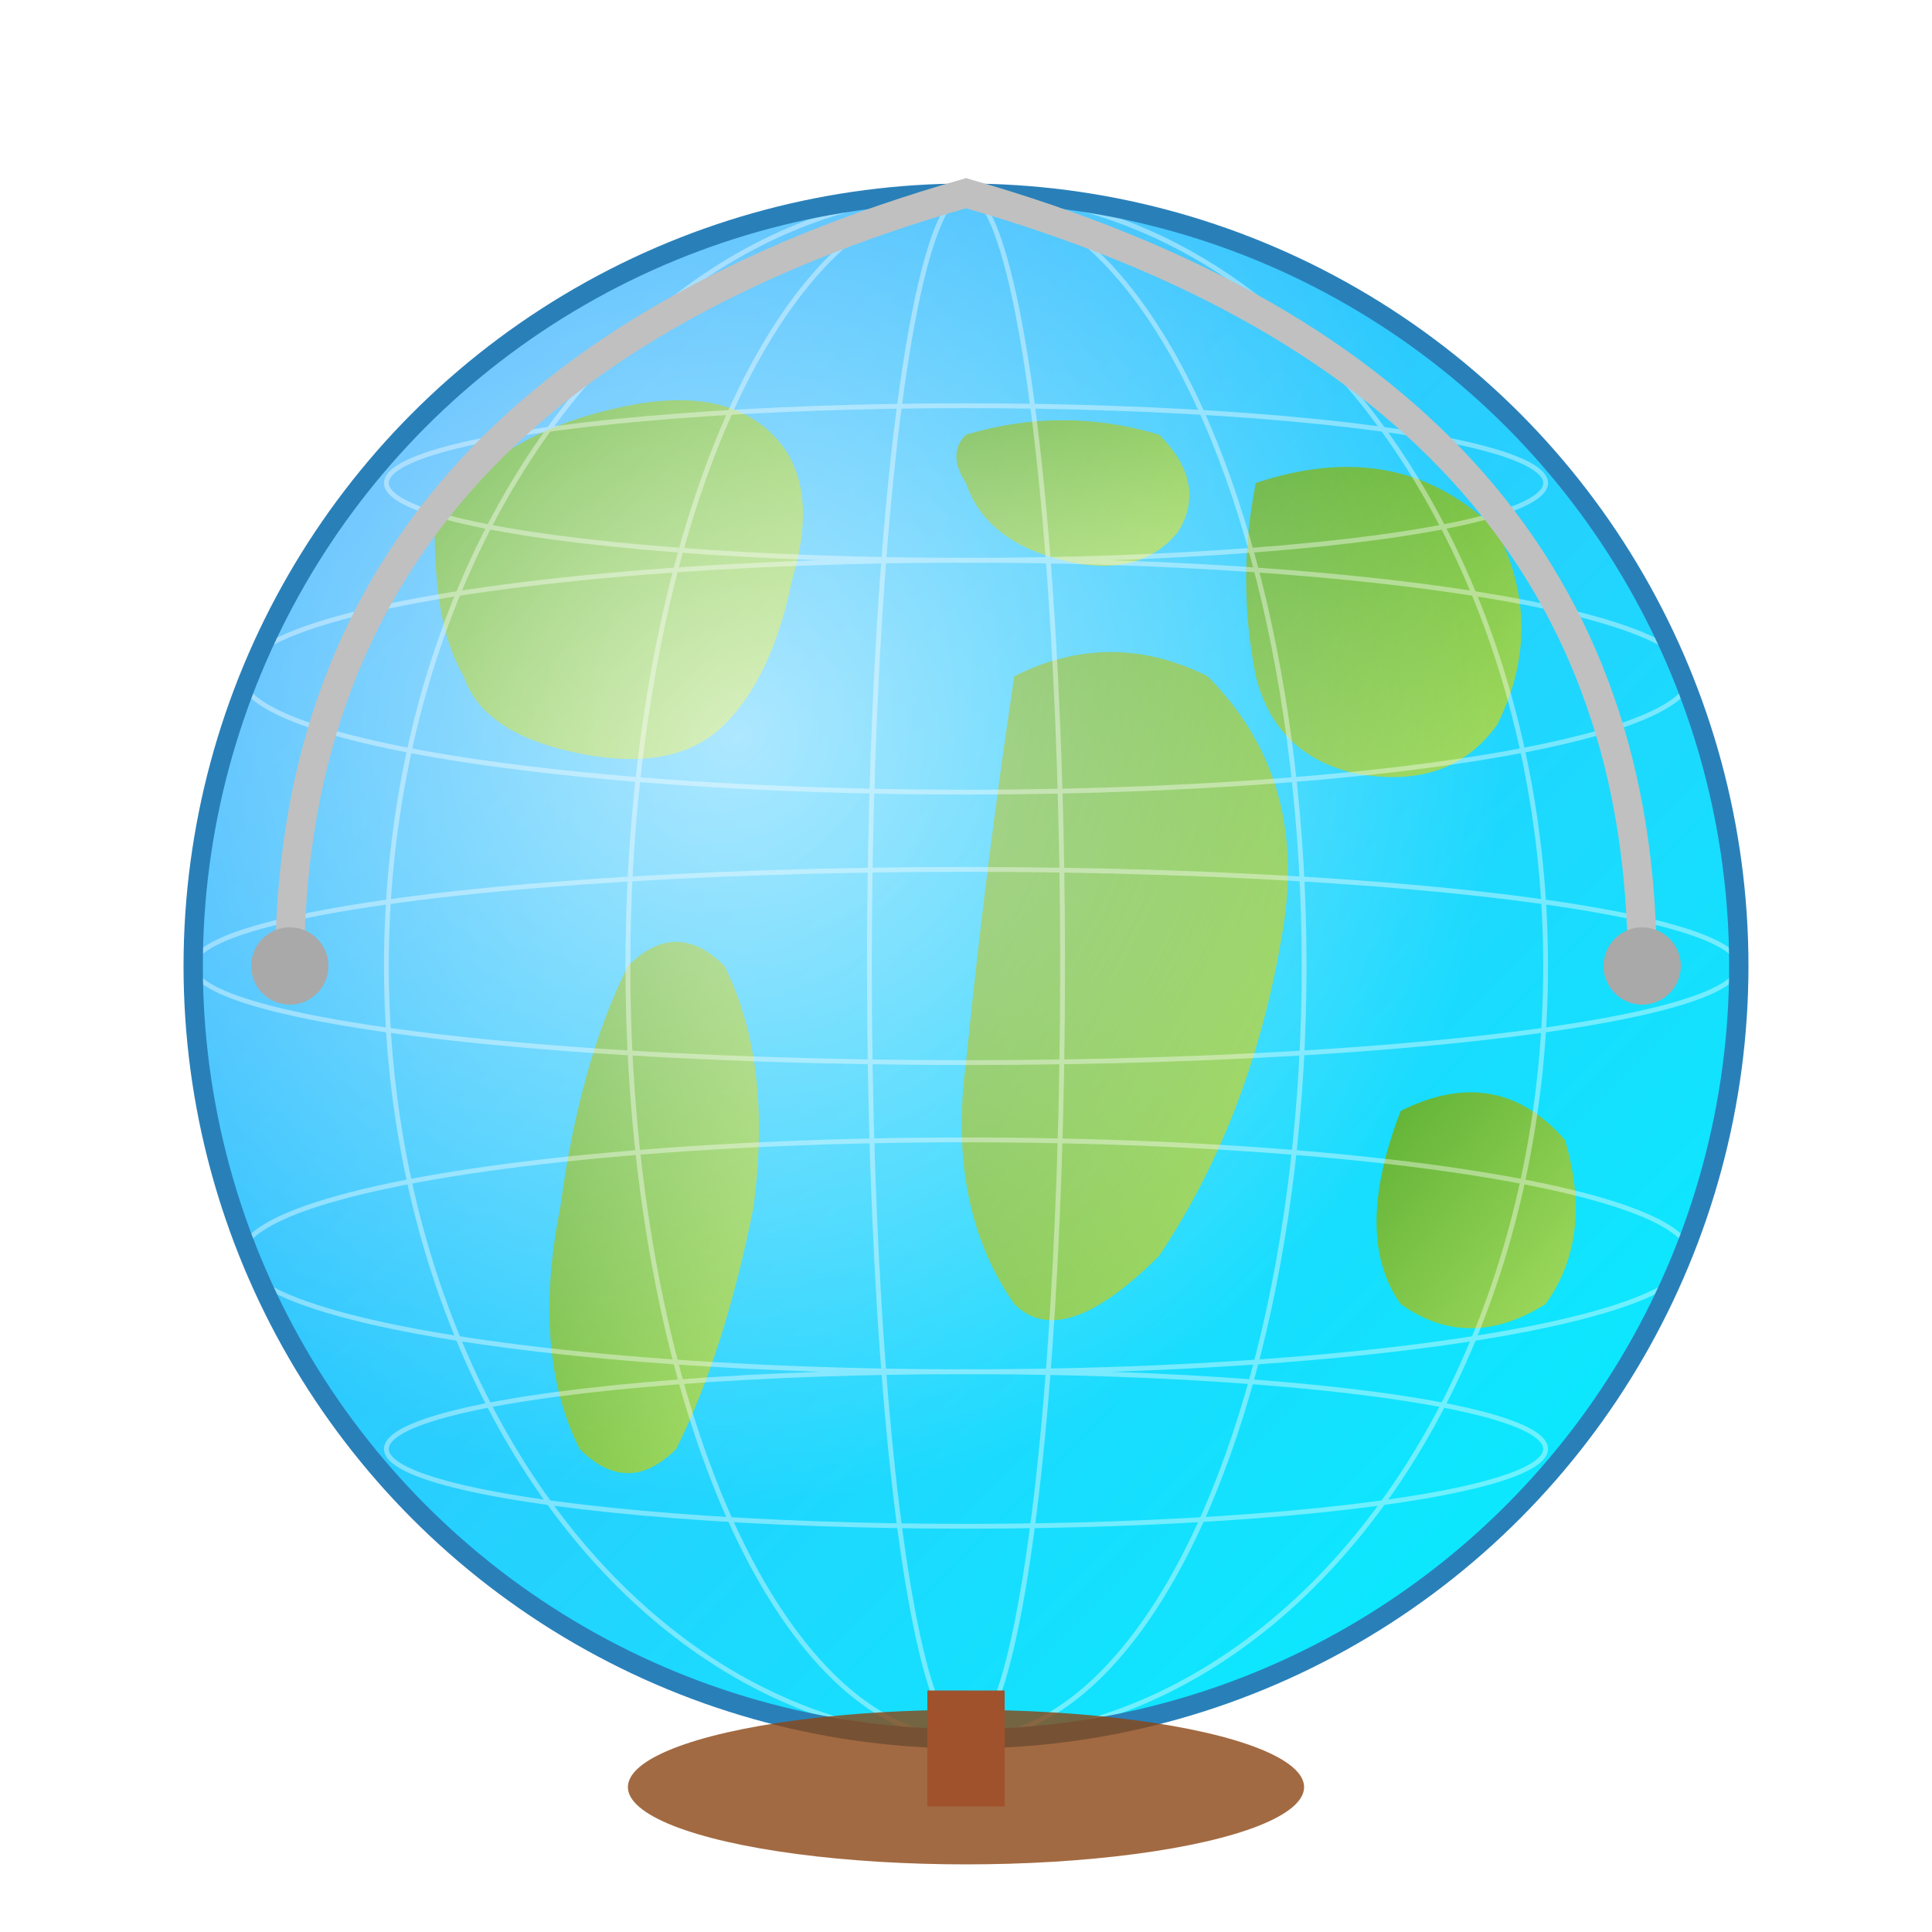
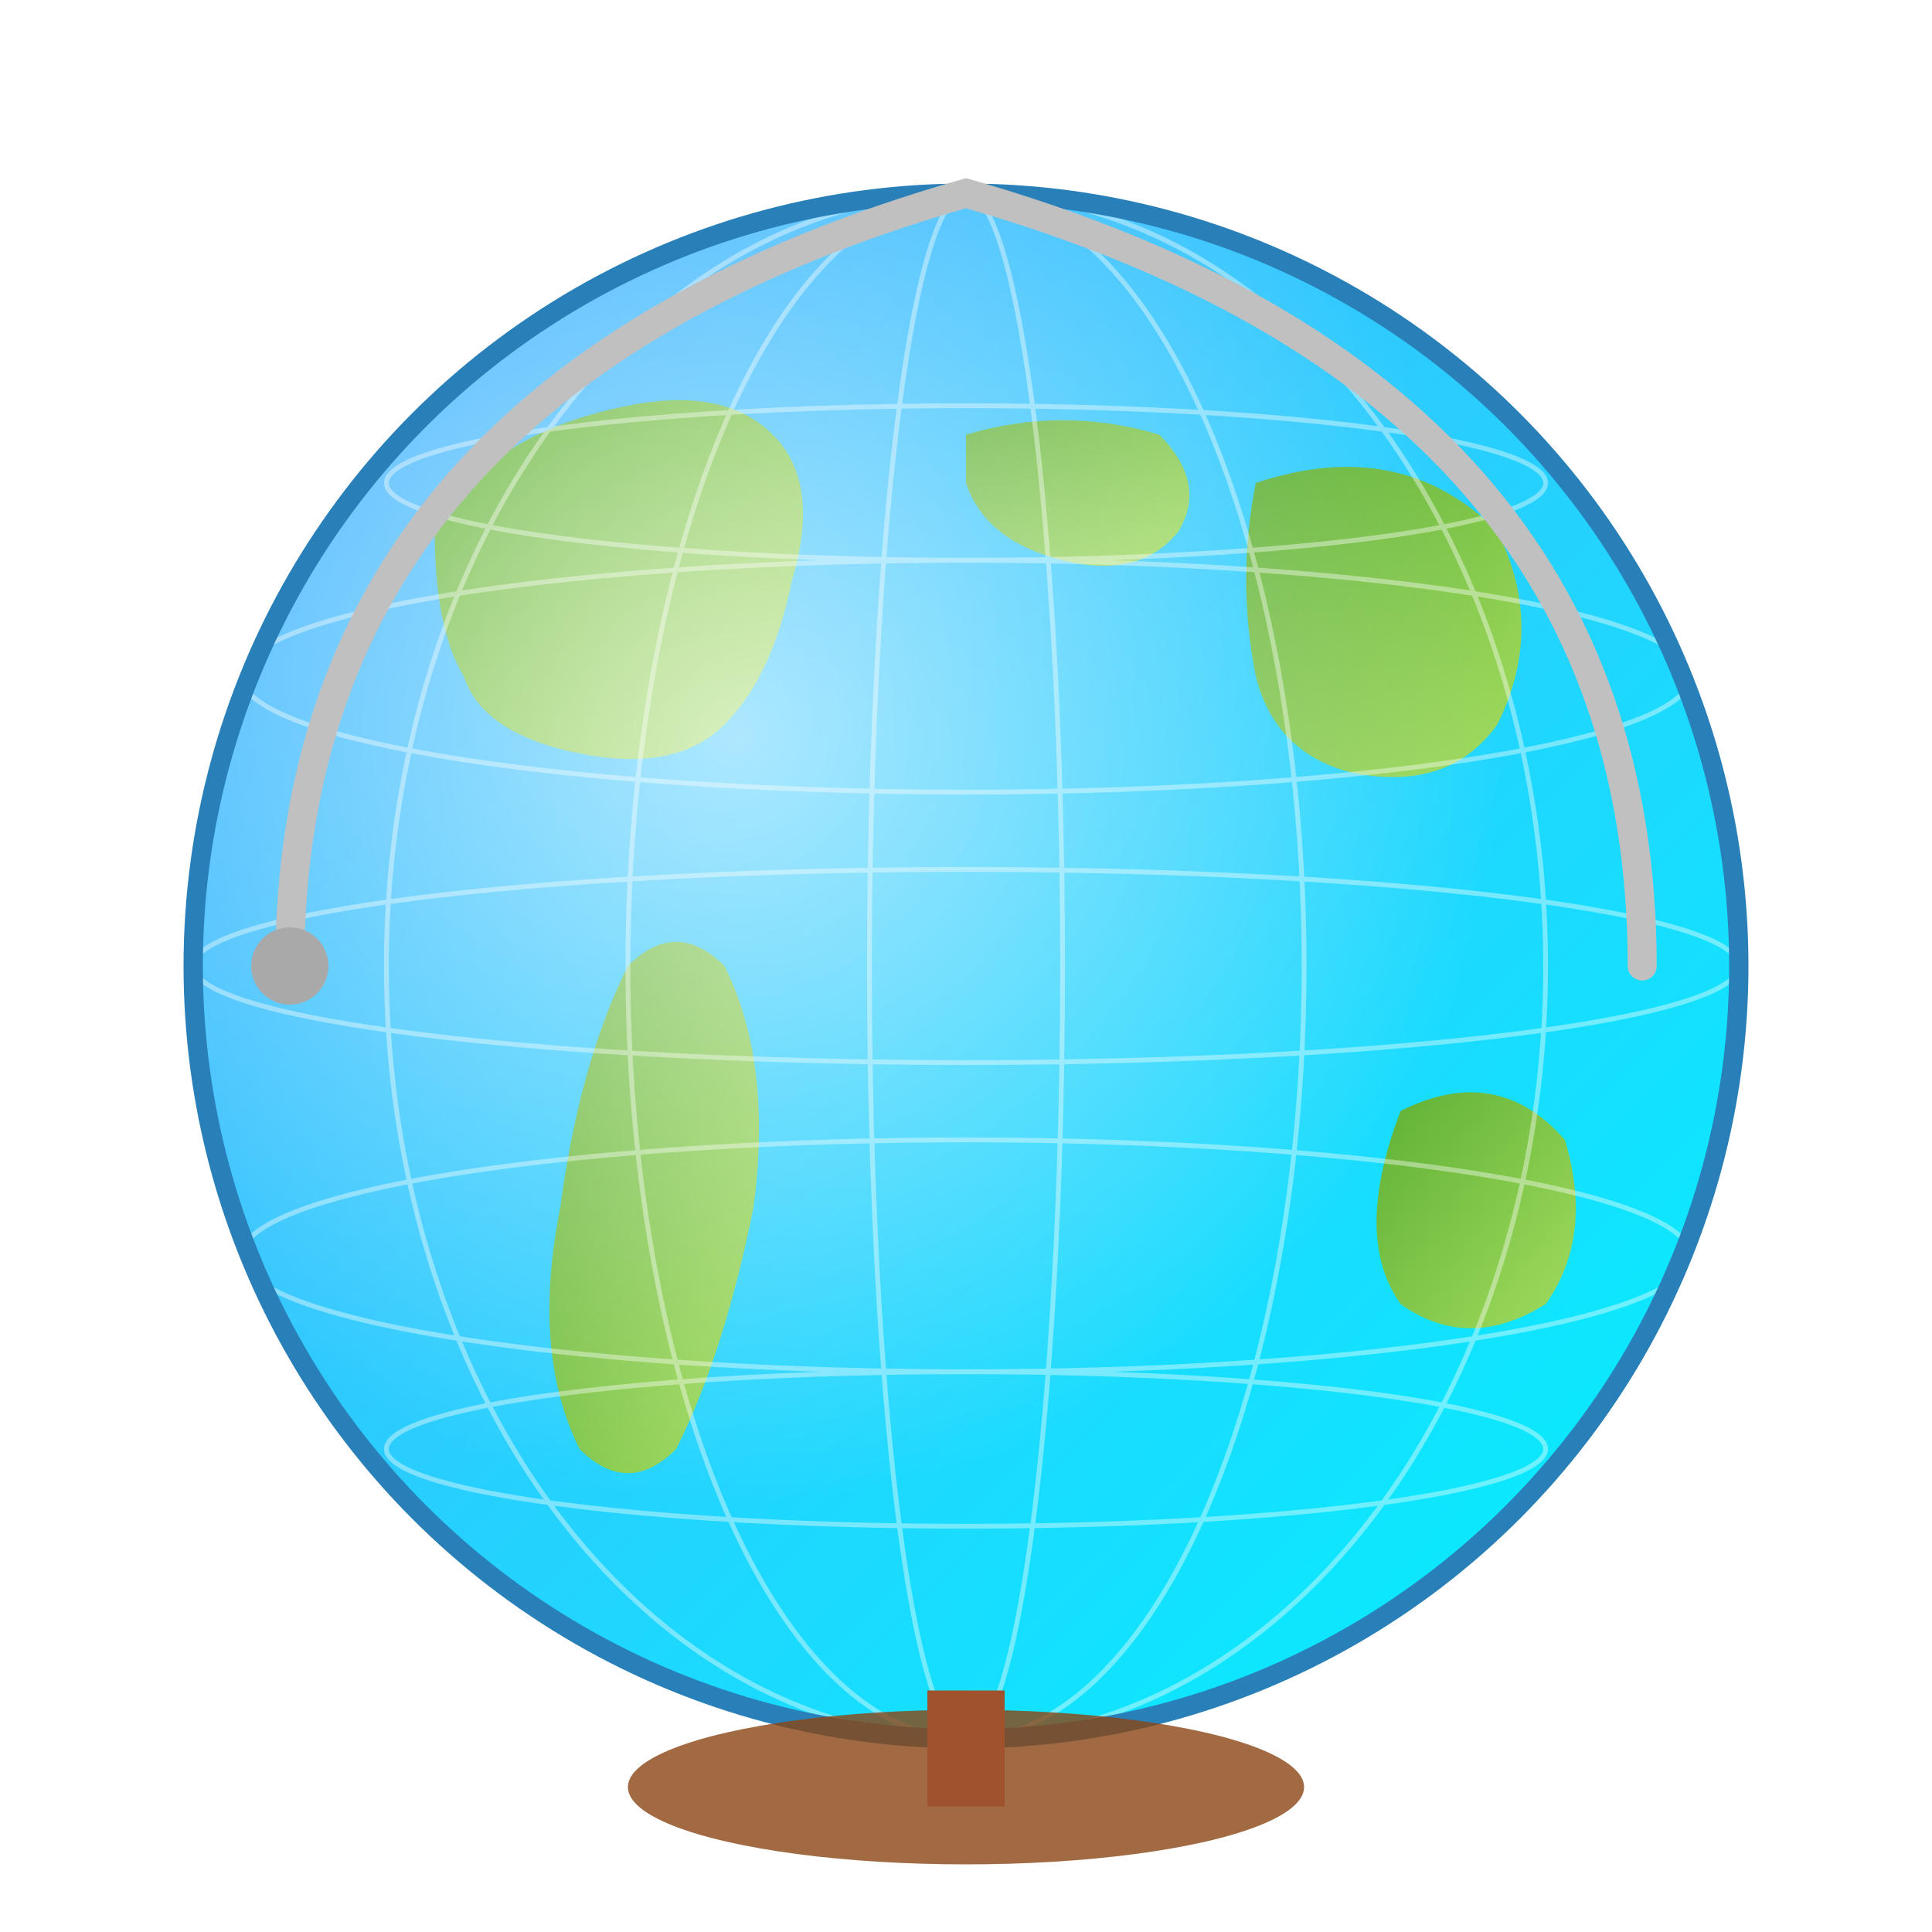
<svg xmlns="http://www.w3.org/2000/svg" viewBox="0 0 200 200">
  <defs>
    <linearGradient id="oceanGradient" x1="0%" y1="0%" x2="100%" y2="100%">
      <stop offset="0%" style="stop-color:#4facfe" />
      <stop offset="100%" style="stop-color:#00f2fe" />
    </linearGradient>
    <linearGradient id="landGradient" x1="0%" y1="0%" x2="100%" y2="100%">
      <stop offset="0%" style="stop-color:#56ab2f" />
      <stop offset="100%" style="stop-color:#a8e063" />
    </linearGradient>
    <radialGradient id="highlight" cx="35%" cy="35%" r="50%">
      <stop offset="0%" style="stop-color:rgba(255,255,255,0.6)" />
      <stop offset="100%" style="stop-color:rgba(255,255,255,0)" />
    </radialGradient>
    <filter id="shadow" x="-20%" y="-20%" width="140%" height="140%">
      <feDropShadow dx="3" dy="5" stdDeviation="5" flood-color="rgba(0,0,0,0.3)" />
    </filter>
    <clipPath id="globeClip">
      <circle cx="100" cy="100" r="80" />
    </clipPath>
  </defs>
  <circle cx="100" cy="100" r="80" fill="url(#oceanGradient)" filter="url(#shadow)" />
  <g clip-path="url(#globeClip)">
    <path d="M45 55 Q50 45 65 42 Q75 40 80 45 Q85 50 82 60 Q80 70 75 75 Q70 80 60 78 Q50 76 48 70 Q45 65 45 55Z" fill="url(#landGradient)" />
    <path d="M65 100 Q70 95 75 100 Q80 110 78 125 Q75 140 70 150 Q65 155 60 150 Q55 140 58 125 Q60 110 65 100Z" fill="url(#landGradient)" />
-     <path d="M100 45 Q110 42 120 45 Q125 50 122 55 Q118 60 110 58 Q102 56 100 50 Q98 47 100 45Z" fill="url(#landGradient)" />
-     <path d="M105 70 Q115 65 125 70 Q135 80 133 95 Q130 115 120 130 Q110 140 105 135 Q98 125 100 110 Q102 90 105 70Z" fill="url(#landGradient)" />
+     <path d="M100 45 Q110 42 120 45 Q125 50 122 55 Q118 60 110 58 Q102 56 100 50 Z" fill="url(#landGradient)" />
    <path d="M130 50 Q145 45 155 55 Q160 65 155 75 Q150 82 140 80 Q132 78 130 70 Q128 60 130 50Z" fill="url(#landGradient)" />
    <path d="M145 115 Q155 110 162 118 Q165 128 160 135 Q152 140 145 135 Q140 128 145 115Z" fill="url(#landGradient)" />
  </g>
  <g stroke="#ffffff" stroke-width="0.5" fill="none" opacity="0.4" clip-path="url(#globeClip)">
    <ellipse cx="100" cy="100" rx="80" ry="80" />
    <ellipse cx="100" cy="100" rx="60" ry="80" />
    <ellipse cx="100" cy="100" rx="35" ry="80" />
    <ellipse cx="100" cy="100" rx="10" ry="80" />
    <ellipse cx="100" cy="100" rx="80" ry="10" />
    <ellipse cx="100" cy="70" rx="75" ry="12" />
    <ellipse cx="100" cy="130" rx="75" ry="12" />
    <ellipse cx="100" cy="50" rx="60" ry="8" />
    <ellipse cx="100" cy="150" rx="60" ry="8" />
  </g>
  <circle cx="100" cy="100" r="80" fill="url(#highlight)" />
  <circle cx="100" cy="100" r="80" fill="none" stroke="#2980b9" stroke-width="2" />
  <ellipse cx="100" cy="185" rx="35" ry="8" fill="#8B4513" opacity="0.8" />
  <rect x="96" y="175" width="8" height="12" fill="#A0522D" />
  <path d="M30 100 Q30 40 100 20 Q170 40 170 100" fill="none" stroke="#C0C0C0" stroke-width="3" stroke-linecap="round" />
  <circle cx="30" cy="100" r="4" fill="#A9A9A9" />
-   <circle cx="170" cy="100" r="4" fill="#A9A9A9" />
</svg>